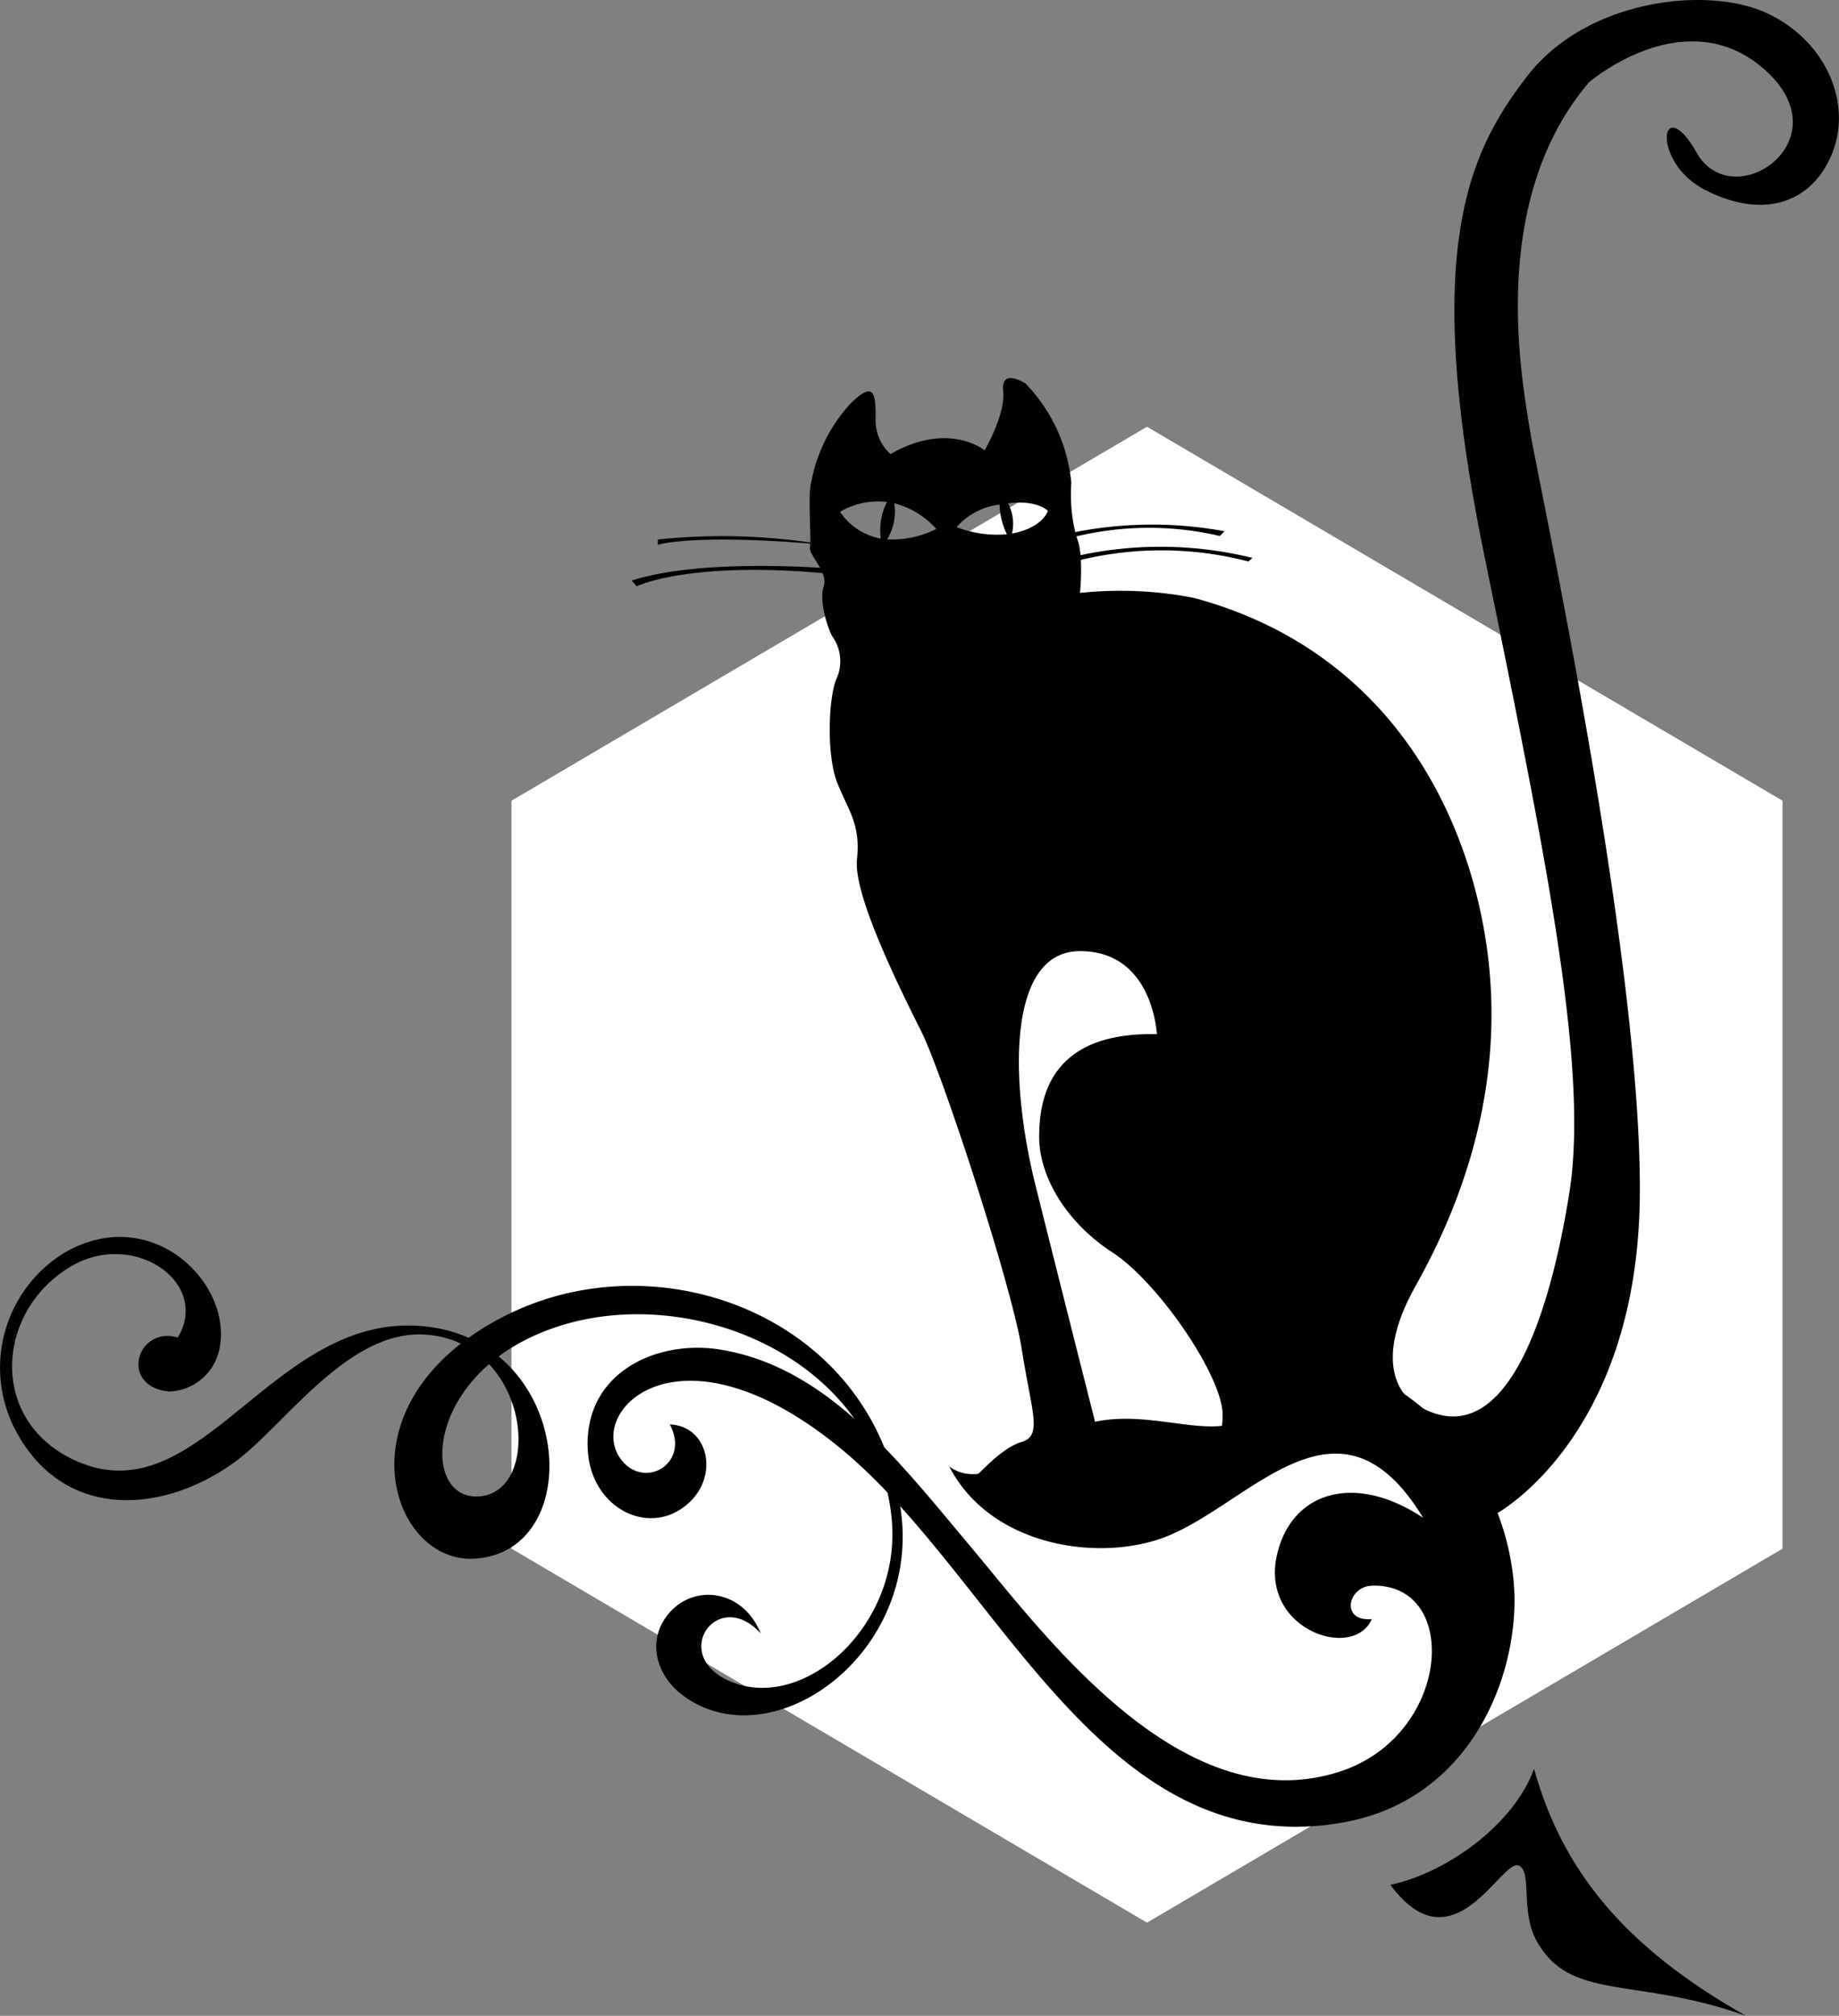
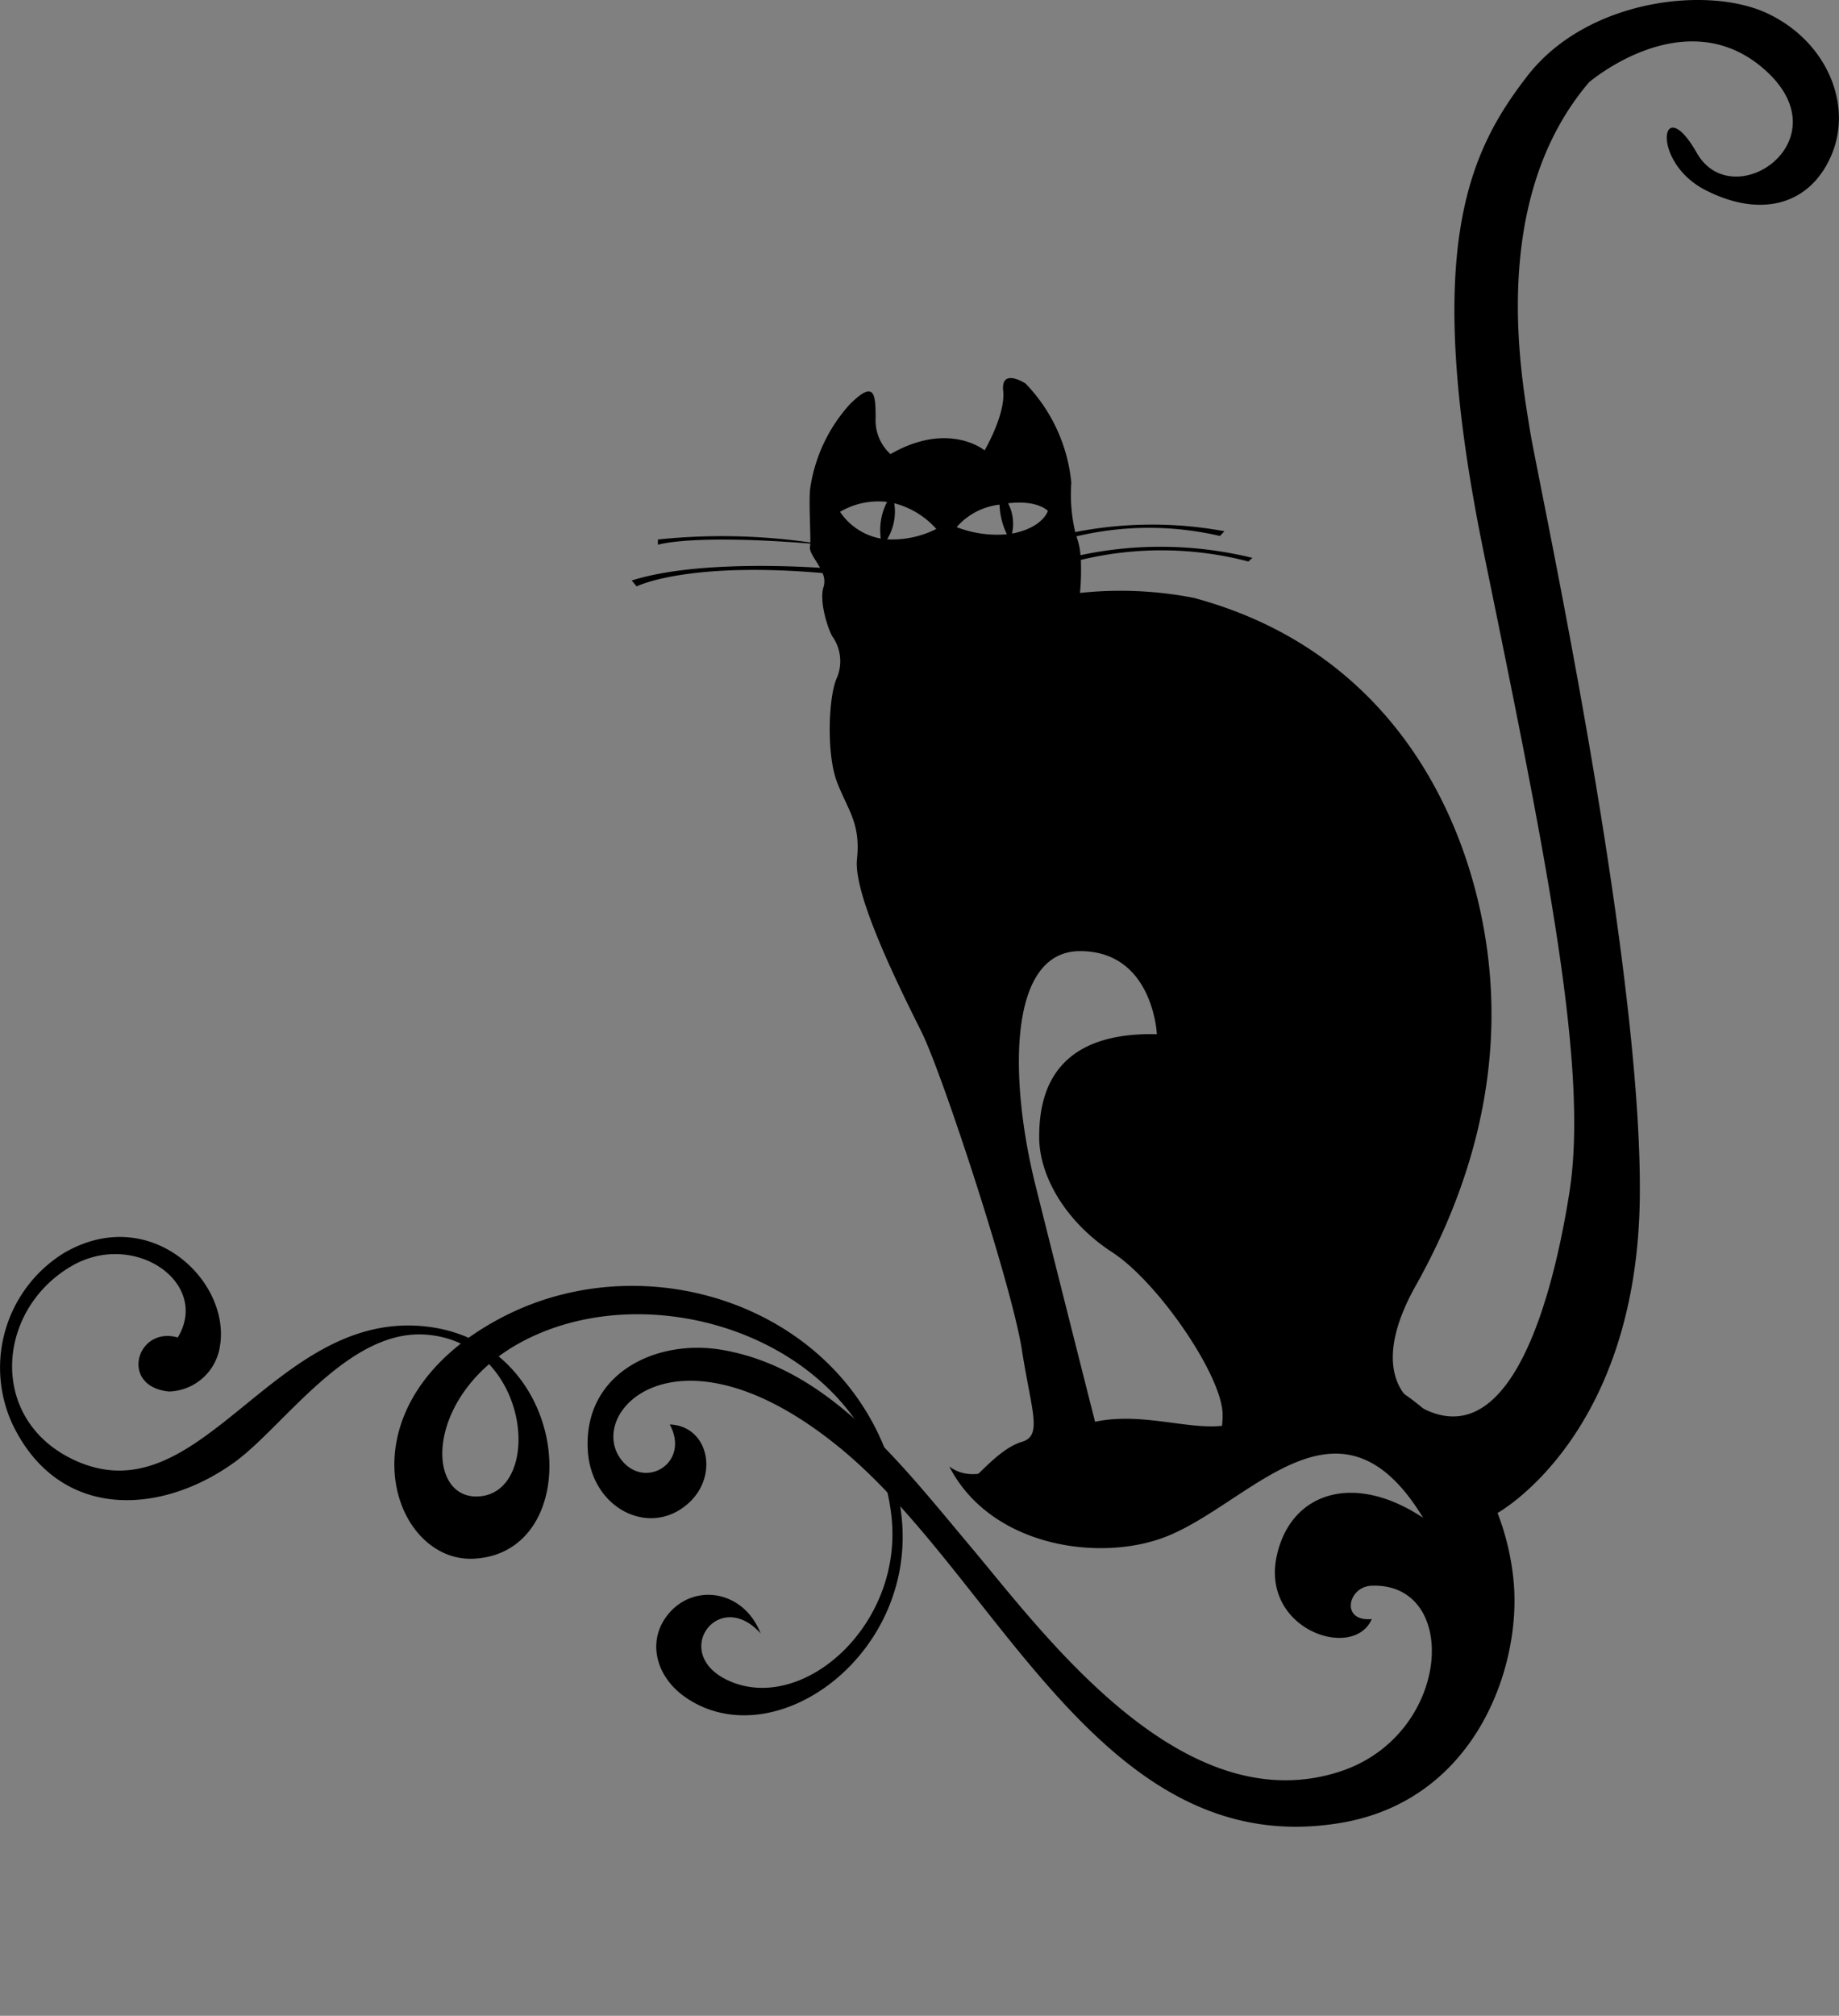
<svg xmlns="http://www.w3.org/2000/svg" width="150.477" height="164.848" viewBox="0 0 150.477 164.848">
  <rect x="0" y="0" width="150.477" height="164.848" fill="#808080" stroke="none" />
  <g id="Groupe_12878" data-name="Groupe 12878" transform="translate(-906.146 -2715.008)">
-     <path id="Polygone_35" data-name="Polygone 35" d="M91.75,0l30.583,52L91.75,104H30.583L0,52,30.583,0Z" transform="translate(1052 2749.904) rotate(90)" fill="#fff" />
    <g id="Groupe_6093" data-name="Groupe 6093" transform="translate(705.301 2568.314)">
      <g id="Groupe_6092" data-name="Groupe 6092" transform="translate(200.846 247.85)">
        <g id="Groupe_6091" data-name="Groupe 6091">
          <path id="Tracé_15768" data-name="Tracé 15768" d="M263.084,217.883c-3.455-3.852-7.494,1.72-2.547,3.893,6.015,2.649,14.19-4.546,13.259-13.394-1.464-14.01-18.921-20.252-30.1-14.43-8,4.17-8.136,12.752-3.865,12.731,5.519-.034,4.566-12.533-4.076-13.23-6.4-.532-11.68,7.5-15.7,10.414-6.088,4.407-14.4,4.783-18.185-3.087a11.024,11.024,0,0,1,4.193-14c7.035-4.12,13.626,2.234,12.789,7.546a4.351,4.351,0,0,1-4.167,3.773c-4.1-.389-2.682-5.381.707-4.42,2.7-4.478-3.614-8.856-8.76-5.8-6.1,3.614-6.745,12.455.175,15.769,10.524,5.039,16.338-12.447,29.085-10.845,11.933,1.506,12.995,18.537,3.692,18.968-6.855.308-11.127-12.7,2.322-19.727,12.956-6.771,30.747.162,32.686,16.058,1.4,11.476-10.307,19.957-17.577,15.059-2.437-1.646-3.09-4.326-1.876-6.312C257.09,213.663,261.613,214.1,263.084,217.883Z" transform="translate(-200.846 -185.46)" />
          <path id="Tracé_15769" data-name="Tracé 15769" d="M276.557,193.358c-8.027-.979-.271-3.995-5.331-7.077,3.087,5.923-.874,9.462,2.213,12.418-3.087,2.534-8.859-1.172-14.287,1.052-3.484,1.427-7.411,5.281-10.286,3.155,3.431,6.662,12.544,7.878,17.906,5.67,6.915-2.834,14.047-12.711,20.865-1.474-5.555-3.7-10.7-2.168-11.933,2.925-1.511,6.21,6.257,8.809,7.732,5.357-2.586.237-1.97-2.664.005-2.729,7.283-.243,6.505,12.21-2.591,15.192-12.94,4.23-24.226-11.239-30.225-18.37-5.863-6.97-11.664-14.626-20.356-16.108-5.347-.919-11.338,1.887-10.983,8.2.269,4.77,5.044,7.165,8.194,4.381,2.591-2.275,1.673-6.37-1.482-6.479,1.652,3.092-1.855,5.25-3.815,3.071-3.408-3.81,4.311-12.259,17.89-1.031,12.849,10.628,21.3,33.883,40.9,30.528,10.92-1.876,14.691-12.661,14.08-19.646A21.065,21.065,0,0,0,276.557,193.358Z" transform="translate(-171.192 -184.137)" />
        </g>
-         <path id="Tracé_15770" data-name="Tracé 15770" d="M256.2,202.125c-1.641,4.59-7.241,8.562-11.755,9.49,5.161,7,9.091-2.176,10.5-1.576,1.132.485.115,3.705,1.456,6.145,2.748,5.015,8.087,2.912,17.141,6.145C263.513,216.67,258.5,210.363,256.2,202.125Z" transform="translate(-130.679 -158.638)" />
      </g>
      <path id="Tracé_15771" data-name="Tracé 15771" d="M313.489,147.748c-4.864-2.228-14.7-1.114-19.56,5.169s-8.616,14.292-3.549,39.021S299,234,297.373,244.24,292,266.13,284.7,261.47c0,0-4.052-2.231.1-9.629s7.4-17.029,5.777-27.976-8.108-24.02-23.921-28.276a31.273,31.273,0,0,0-9.324-.407,20.042,20.042,0,0,0,.07-2.7,28.18,28.18,0,0,1,13.71.13l.331-.295a31.529,31.529,0,0,0-14.07-.222,5.228,5.228,0,0,0-.245-1.273c-.031-.086-.06-.175-.089-.266a25.6,25.6,0,0,1,11.742-.031l.371-.389a32.633,32.633,0,0,0-12.21.07,13.569,13.569,0,0,1-.321-4.047,13.521,13.521,0,0,0-3.75-8.107s-2.028-1.318-1.824.608-1.521,4.864-1.521,4.864-2.938-2.432-7.7.305a3.717,3.717,0,0,1-1.216-2.938c0-2.028-.1-3.144-2.129-1.117a13.041,13.041,0,0,0-3.244,6.993c-.086,1.318.052,3.317.026,4.29a50.585,50.585,0,0,0-12.47-.245v.433s2.636-.887,12.468-.1a2.539,2.539,0,0,1-.024.287c-.057.41.454,1.018.822,1.694-2.364-.146-10.44-.54-15.409,1.041l.407.48s4.042-2.054,15.208-1.091a1.618,1.618,0,0,1,.089,1.119c-.407,1.216.4,3.546.71,4.055a3.509,3.509,0,0,1,.4,3.343c-.71,1.42-.913,6.286,0,8.616s1.926,3.345,1.62,6.284,3.549,10.641,5.271,14.088,7.4,20.779,8.209,25.948,1.725,7.092,0,7.6-3.444,2.636-4.154,3.142c-.389.277,16.544-3.22,28.364-2.57,9.707.532,14.691,5.258,14.691,5.258s11.474-6.237,11.675-25.9-8.413-58.887-9.021-62.84-3.444-18.545,4.867-28.276c0,0,7.9-6.792,14.391-1.015s-2.635,11.959-5.574,6.79-3.852.71.71,3.043,8.614,1.216,10.339-2.941S318.356,149.979,313.489,147.748Zm-72.456,42.988a5.1,5.1,0,0,1-3.335-2.187,6.187,6.187,0,0,1,3.846-.809A5.009,5.009,0,0,0,241.033,190.736Zm.519.063a4.394,4.394,0,0,0,.585-2.949,6.916,6.916,0,0,1,3.437,2.1A8,8,0,0,1,241.552,190.8Zm5.683-.994a5.472,5.472,0,0,1,3.515-1.842,5.945,5.945,0,0,0,.6,2.422A9.172,9.172,0,0,1,247.236,189.8Zm4.533.517a3.571,3.571,0,0,0-.321-2.471c2.437-.292,3.257.624,3.257.624s-.371,1.294-2.735,1.814C251.9,190.3,251.836,190.311,251.768,190.321Zm15.808,75h-8.413s-3.345-13.178-5.472-21.692-2.333-19.156,3.648-19.156,6.283,6.792,6.283,6.792c-8.715-.2-9.629,5.169-9.629,8.413s2.231,6.993,5.981,9.425S269,259.239,269,262.381,267.576,265.321,267.576,265.321Z" transform="translate(31.884)" />
    </g>
  </g>
</svg>